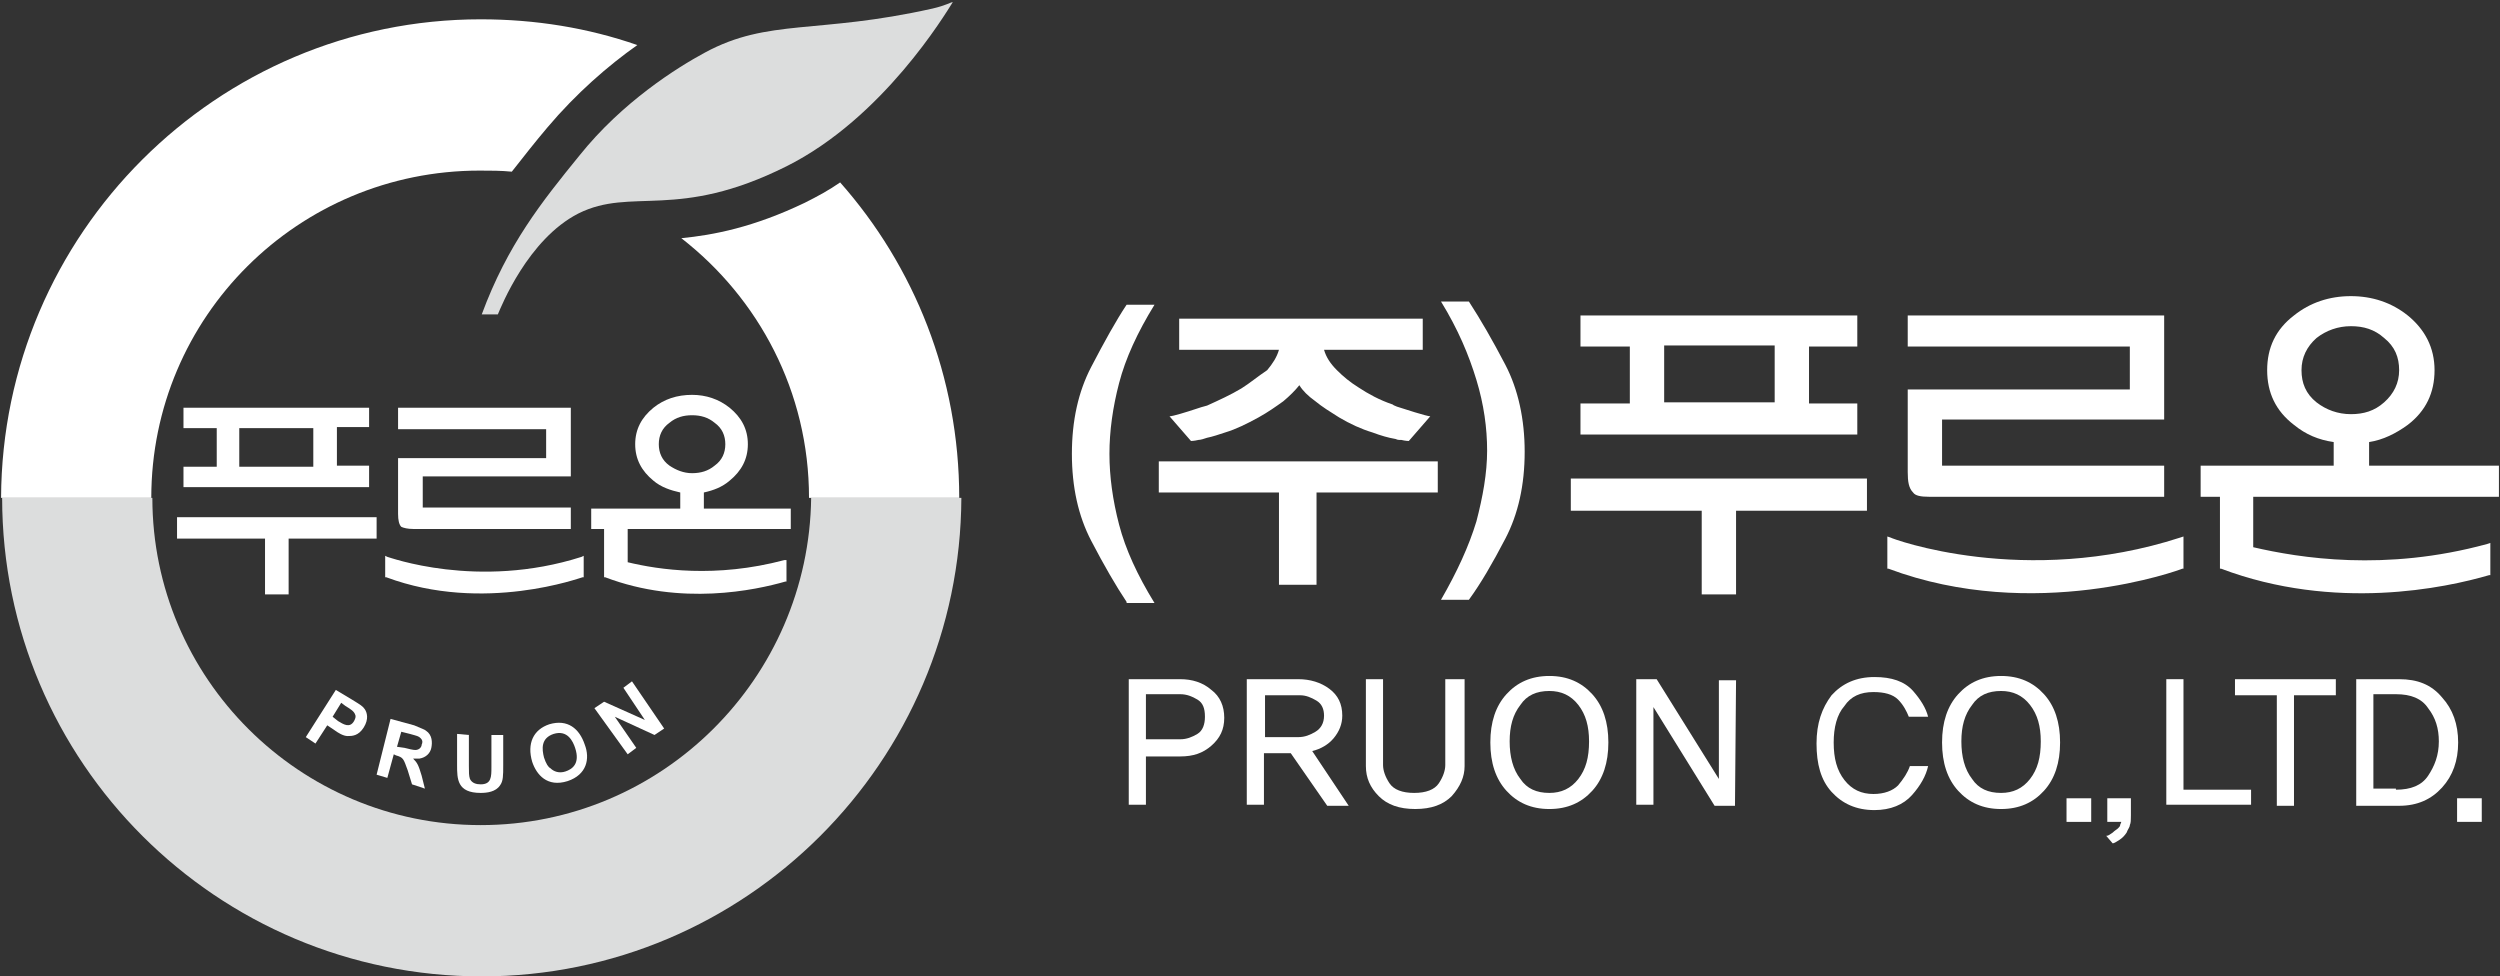
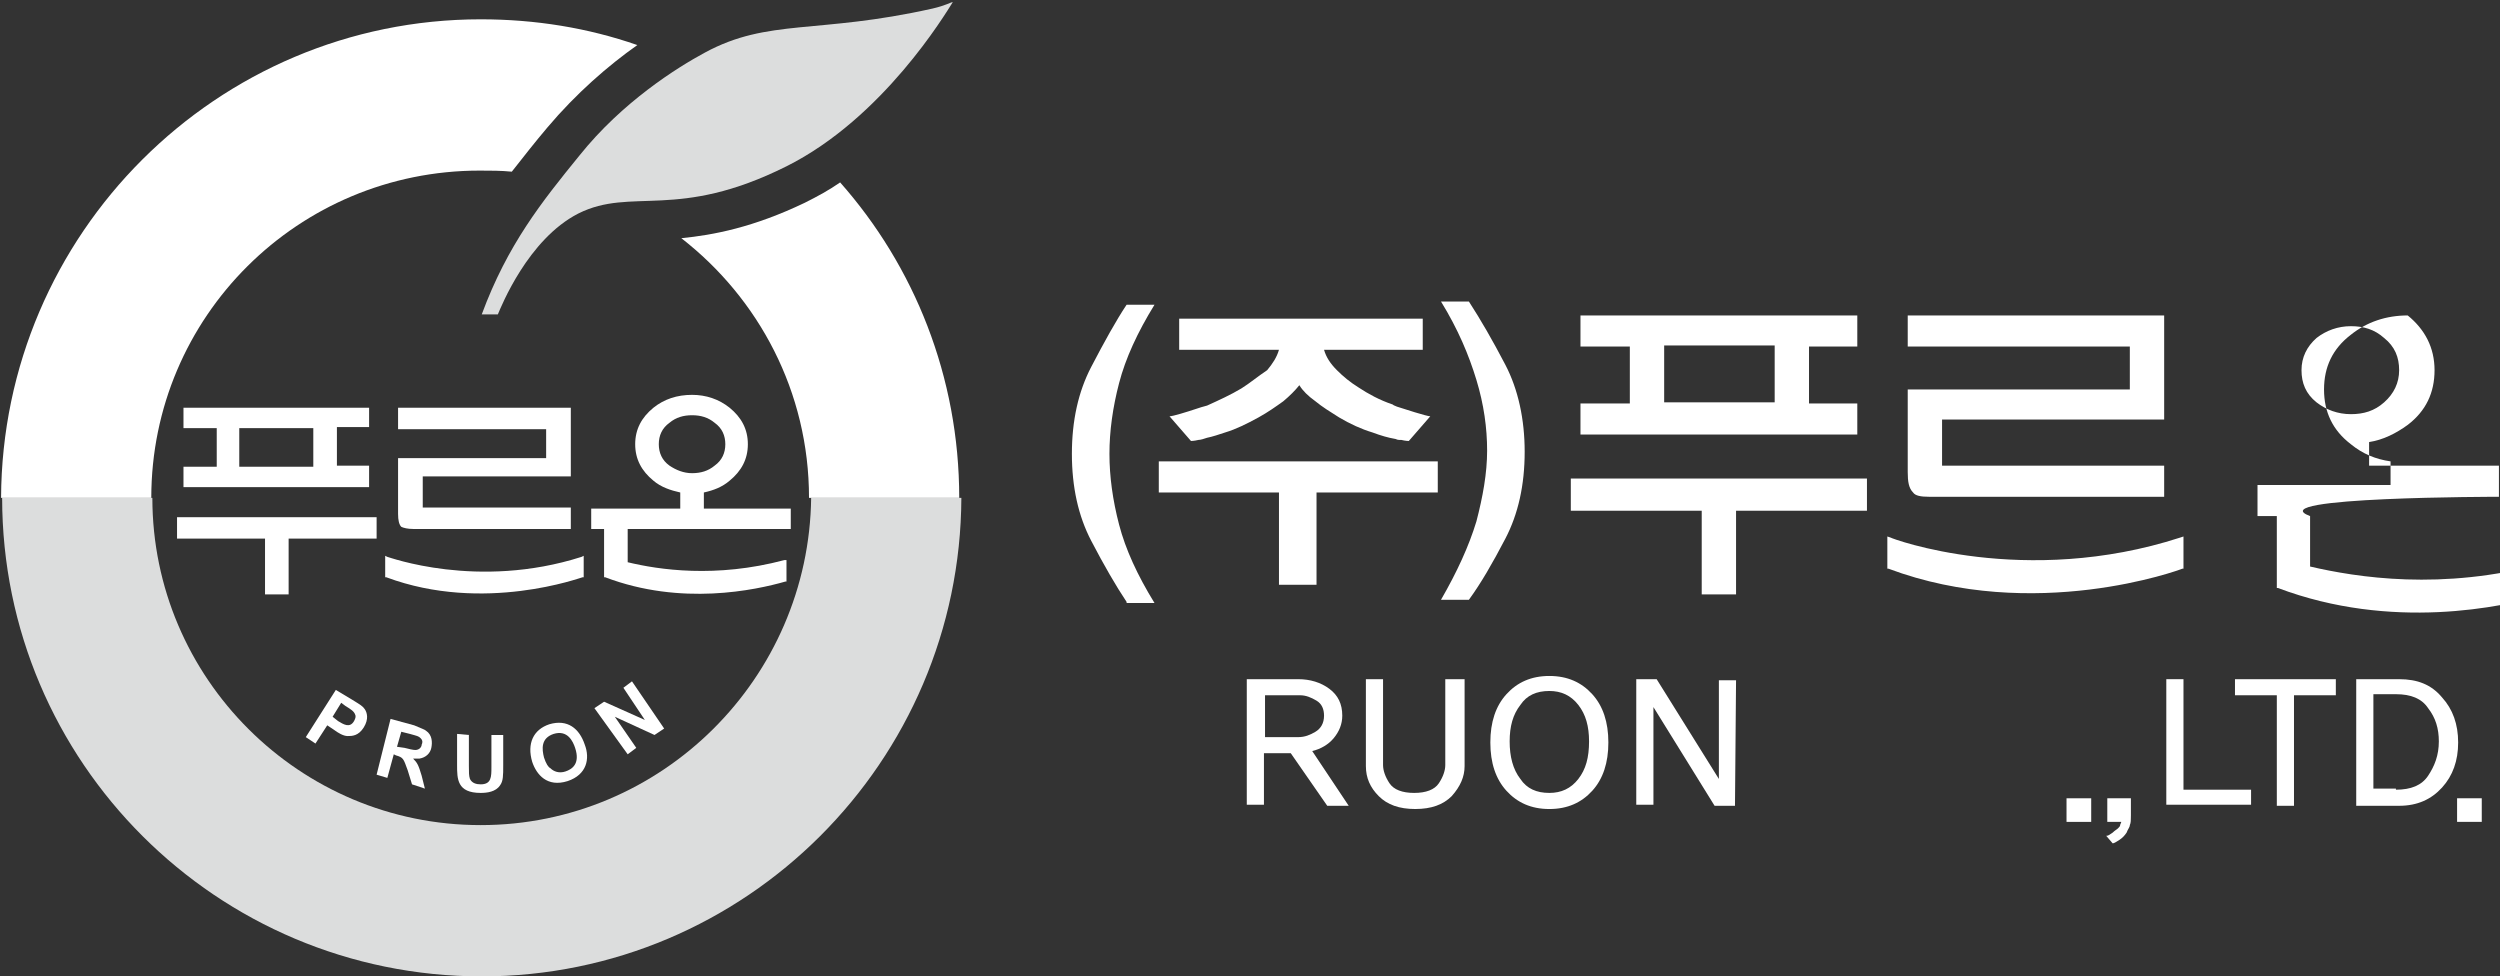
<svg xmlns="http://www.w3.org/2000/svg" version="1.1" id="레이어_1" x="0px" y="0px" viewBox="0 0 233 91" style="enable-background:new 0 0 233 91;" xml:space="preserve">
  <rect x="0" y="0" width="233" height="91" fill="#333333" stroke="none" />
  <style type="text/css">
	.st0{fill:#FFFFFF;}
	.st1{fill:#DCDDDD;}
</style>
  <g>
    <g>
      <g>
        <g>
          <path class="st0" d="M78.1,17.3C78.1,17.3,78.1,17.3,78.1,17.3C78.1,17.3,78.1,17.3,78.1,17.3C78.1,17.3,78.1,17.3,78.1,17.3z" />
        </g>
      </g>
      <g>
        <path class="st1" d="M44.8,76.9c-16.9,0-30.6-13.7-30.6-30.5h-14c0,24.6,20,44.6,44.7,44.6c24.6,0,44.6-20,44.7-44.6h-14     C75.4,63.2,61.7,76.9,44.8,76.9z" />
        <g>
          <path class="st0" d="M59.4,4.2c-4.6-1.6-9.5-2.4-14.6-2.4c-24.6,0-44.6,20-44.7,44.6h14c0-16.9,13.7-30.5,30.6-30.5      c1,0,2,0,3,0.1c1.1-1.4,2.2-2.8,3.3-4.1C53.7,8.7,56.7,6.1,59.4,4.2z" />
          <path class="st0" d="M63.5,22.2c7.2,5.6,11.9,14.3,11.9,24.2h14c0-11.3-4.2-21.6-11.1-29.4c-1,0.7-2.1,1.3-3.3,1.9      C70.2,21.2,66.5,21.9,63.5,22.2z" />
        </g>
      </g>
      <g>
        <path class="st0" d="M32.2,65.8c0.5,0.3,0.8,0.5,0.9,0.8c0.1,0.2,0,0.4-0.1,0.6c-0.4,0.7-1,0.3-1.5,0L31,66.8l0.8-1.3L32.2,65.8z      M28.5,68.7l0.9,0.6l1.1-1.7l0.6,0.4c0.4,0.3,0.9,0.6,1.3,0.6c0.4,0,1,0,1.5-0.8c0.5-0.8,0.3-1.4,0.1-1.7     c-0.2-0.3-0.4-0.4-1.2-0.9l-1.5-0.9L28.5,68.7z" />
        <path class="st0" d="M37.4,68.2l0.8,0.2c0.7,0.2,0.8,0.2,1,0.4c0.2,0.2,0.2,0.4,0.1,0.6c0,0.2-0.2,0.5-0.6,0.5     c-0.2,0-0.6-0.1-1-0.2L37,69.6L37.4,68.2z M35.1,72.2l1,0.3l0.6-2.2l0.2,0.1c0.7,0.2,0.7,0.3,1.1,1.4l0.4,1.3l1.2,0.4l-0.3-1.2     c-0.3-1-0.4-1.2-0.8-1.6l0,0c0.2,0,0.4,0,0.6,0c0.6-0.1,1-0.5,1.1-1c0.1-0.5,0.1-1.2-0.5-1.6c-0.1-0.1-0.4-0.2-1.1-0.5l-2.2-0.6     L35.1,72.2z" />
        <path class="st0" d="M43.7,68.5l0,2.9c0,0.6,0,0.9,0.1,1.2c0.2,0.4,0.6,0.5,1,0.5c1,0,1-0.7,1-1.6l0-3l1.1,0l0,2.8     c0,1,0,1.5-0.3,1.9c-0.4,0.6-1.2,0.7-1.8,0.7c-2.2,0-2.2-1.3-2.2-2.6l0-2.9L43.7,68.5z" />
        <path class="st0" d="M50.7,70.6c-0.2-0.8-0.3-1.8,0.9-2.2c1.3-0.4,1.8,0.7,2,1.3c0.5,1.5-0.3,2-0.9,2.2c-0.6,0.2-1.1,0-1.4-0.3     C51.1,71.5,50.9,71.2,50.7,70.6z M49.6,71c0.4,1.2,1.4,2.4,3.3,1.8c1.8-0.6,2.1-2.1,1.6-3.4c-0.5-1.5-1.6-2.4-3.3-1.9     C49.7,68,49.1,69.3,49.6,71z" />
        <path class="st0" d="M55.4,66l0.9-0.6l3.8,1.7l0,0l-2-3l0.8-0.6l3,4.4l-0.9,0.6l-3.7-1.7l0,0l2,2.9l-0.8,0.6L55.4,66z" />
      </g>
      <g>
        <path class="st1" d="M86.9,0.8C76.2,3.2,71.6,1.7,65.7,4.9c-2.6,1.4-7.7,4.6-11.7,9.6c-3.5,4.3-6.7,8.3-9.1,14.8h1.5     c0.3-0.7,2.8-7,7.5-9.4c5-2.5,9.2,0.7,19.4-4.4c9-4.5,14.8-14.2,15.5-15.3C88.6,0.2,88.2,0.5,86.9,0.8z" />
      </g>
      <g>
        <path class="st0" d="M16.5,48.2v2c0,0,7.9,0,8.2,0c0,0.3,0,5.2,0,5.2h2.2c0,0,0-5,0-5.2c0.3,0,8.2,0,8.2,0v-2h-0.1H16.5z" />
        <path class="st0" d="M34.4,43.4c0,0-2.8,0-3,0c0-0.2,0-3.3,0-3.6c0.2,0,3,0,3,0V38h-0.1H17.1v1.9c0,0,2.8,0,3.1,0     c0,0.2,0,3.3,0,3.6c-0.2,0-3.1,0-3.1,0v1.9h17.3V43.4z M29.2,39.9c0,0.2,0,3.3,0,3.6c-0.3,0-6.6,0-6.9,0c0-0.2,0-3.3,0-3.6     C22.6,39.9,29,39.9,29.2,39.9z" />
        <path class="st0" d="M38.5,49.3h14.7v-2c0,0-13.6,0-13.8,0c0-0.2,0-2.7,0-2.9c0.3,0,13.8,0,13.8,0V38H53H37.1v2     c0,0,13.6,0,13.8,0c0,0.2,0,2.4,0,2.7c-0.3,0-13.8,0-13.8,0v5.2c0,0.6,0.1,1,0.3,1.2C37.6,49.2,38,49.3,38.5,49.3z" />
        <path class="st0" d="M36.1,51.9l-0.2-0.1V52v1.8l0.1,0c9.1,3.4,18.2,0,18.3,0l0.1,0v-2l-0.2,0.1C44.5,55,36.2,51.9,36.1,51.9z" />
        <path class="st0" d="M73.7,49.3v-1.9c0,0-7.9,0-8.1,0c0-0.2,0-1.3,0-1.5c0.9-0.2,1.7-0.5,2.4-1.1c1.1-0.9,1.7-2,1.7-3.4     c0-1.4-0.6-2.5-1.7-3.4c-1-0.8-2.2-1.2-3.5-1.2c-1.4,0-2.6,0.4-3.6,1.2c-1.1,0.9-1.7,2-1.7,3.4c0,1.4,0.6,2.5,1.7,3.4     c0.7,0.6,1.6,0.9,2.5,1.1c0,0.2,0,1.3,0,1.5c-0.3,0-8.3,0-8.3,0v1.9c0,0,1,0,1.2,0c0,0.3,0,4.5,0,4.5l0.1,0     c7.1,2.7,14,1.2,16.8,0.4l0.1,0l0-2l-0.2,0c-6.4,1.7-11.7,0.9-14.6,0.2c0-0.2,0-2.9,0-3.1C58.7,49.3,73.7,49.3,73.7,49.3z      M61.4,41.4c0-0.8,0.3-1.5,1-2c0.6-0.5,1.3-0.7,2.1-0.7c0.8,0,1.5,0.2,2.1,0.7c0.7,0.5,1,1.2,1,2c0,0.8-0.3,1.5-1,2     c-0.6,0.5-1.3,0.7-2.1,0.7c-0.8,0-1.5-0.3-2.1-0.7C61.7,42.9,61.4,42.2,61.4,41.4z" />
      </g>
    </g>
    <g>
      <g>
        <g>
          <g>
            <g>
              <path class="st0" d="M146.4,44.6v3c0,0,11.8,0,12.2,0c0,0.4,0,7.8,0,7.8h3.2c0,0,0-7.4,0-7.8c0.4,0,12.2,0,12.2,0v-3h-0.2        H146.4z" />
              <path class="st0" d="M173.1,37.6c0,0-4.2,0-4.5,0c0-0.4,0-5,0-5.3c0.4,0,4.5,0,4.5,0v-2.9h-0.2h-25.6v2.9c0,0,4.2,0,4.6,0        c0,0.4,0,4.9,0,5.3c-0.4,0-4.6,0-4.6,0v2.9h25.8V37.6z M165.4,32.2c0,0.4,0,4.9,0,5.3c-0.4,0-9.9,0-10.3,0c0-0.4,0-5,0-5.3        C155.5,32.2,165,32.2,165.4,32.2z" />
              <path class="st0" d="M179.8,46.3h21.9v-2.9c0,0-20.3,0-20.7,0c0-0.4,0-4,0-4.3c0.4,0,20.7,0,20.7,0v-9.7h-0.2h-23.7v2.9        c0,0,20.3,0,20.7,0c0,0.3,0,3.6,0,4c-0.4,0-20.7,0-20.7,0V44c0,0.9,0.1,1.5,0.5,1.9C178.5,46.2,179,46.3,179.8,46.3z" />
              <path class="st0" d="M176.2,50.1l-0.3-0.1v0.3V53l0.1,0c13.6,5.1,27.2,0.1,27.4,0l0.1,0v-3l-0.3,0.1        C188.7,54.8,176.3,50.2,176.2,50.1z" />
-               <path class="st0" d="M232.9,46.3v-2.9c0,0-11.7,0-12.1,0c0-0.3,0-2,0-2.2c1.3-0.2,2.5-0.8,3.6-1.6c1.7-1.3,2.5-3,2.5-5.1        c0-2.1-0.9-3.8-2.5-5.1c-1.5-1.2-3.3-1.8-5.3-1.8c-2,0-3.8,0.6-5.3,1.8c-1.7,1.3-2.5,3-2.5,5.1c0,2.1,0.8,3.8,2.5,5.1        c1.1,0.9,2.3,1.4,3.7,1.6c0,0.2,0,1.9,0,2.2c-0.4,0-12.4,0-12.4,0v2.9c0,0,1.5,0,1.8,0c0,0.4,0,6.7,0,6.7l0.1,0        c10.6,4,20.9,1.8,25,0.6l0.1,0l0-3l-0.3,0.1c-9.5,2.6-17.5,1.3-21.8,0.3c0-0.3,0-4.3,0-4.7C210.5,46.3,232.9,46.3,232.9,46.3z         M214.5,34.5c0-1.2,0.5-2.2,1.4-3c0.9-0.7,2-1.1,3.2-1.1c1.2,0,2.2,0.3,3.1,1.1c1,0.8,1.4,1.8,1.4,3c0,1.2-0.5,2.2-1.4,3        c-0.9,0.8-1.9,1.1-3.1,1.1c-1.2,0-2.3-0.4-3.2-1.1C214.9,36.7,214.5,35.7,214.5,34.5z" />
+               <path class="st0" d="M232.9,46.3v-2.9c0,0-11.7,0-12.1,0c0-0.3,0-2,0-2.2c1.3-0.2,2.5-0.8,3.6-1.6c1.7-1.3,2.5-3,2.5-5.1        c0-2.1-0.9-3.8-2.5-5.1c-2,0-3.8,0.6-5.3,1.8c-1.7,1.3-2.5,3-2.5,5.1c0,2.1,0.8,3.8,2.5,5.1        c1.1,0.9,2.3,1.4,3.7,1.6c0,0.2,0,1.9,0,2.2c-0.4,0-12.4,0-12.4,0v2.9c0,0,1.5,0,1.8,0c0,0.4,0,6.7,0,6.7l0.1,0        c10.6,4,20.9,1.8,25,0.6l0.1,0l0-3l-0.3,0.1c-9.5,2.6-17.5,1.3-21.8,0.3c0-0.3,0-4.3,0-4.7C210.5,46.3,232.9,46.3,232.9,46.3z         M214.5,34.5c0-1.2,0.5-2.2,1.4-3c0.9-0.7,2-1.1,3.2-1.1c1.2,0,2.2,0.3,3.1,1.1c1,0.8,1.4,1.8,1.4,3c0,1.2-0.5,2.2-1.4,3        c-0.9,0.8-1.9,1.1-3.1,1.1c-1.2,0-2.3-0.4-3.2-1.1C214.9,36.7,214.5,35.7,214.5,34.5z" />
            </g>
            <g>
              <path class="st0" d="M105,56.1c-1-1.5-2.1-3.4-3.3-5.7c-1.2-2.3-1.8-5-1.8-8.1c0-3.1,0.6-5.8,1.8-8.1c1.2-2.3,2.3-4.3,3.3-5.8        h2.6c-1.6,2.6-2.7,5-3.3,7.3c-0.6,2.3-0.9,4.5-0.9,6.6c0,2.1,0.3,4.3,0.9,6.6c0.6,2.3,1.7,4.7,3.3,7.3H105z" />
              <path class="st0" d="M140.3,34c1.2,2.3,1.8,5.1,1.8,8.1c0,3.1-0.6,5.8-1.8,8.1c-1.2,2.3-2.3,4.2-3.4,5.7h-2.6        c1.5-2.6,2.6-5,3.3-7.3c0.6-2.3,1-4.5,1-6.6c0-2.1-0.3-4.3-1-6.6c-0.7-2.3-1.7-4.7-3.3-7.3h2.6C138,29.8,139.1,31.7,140.3,34z        " />
            </g>
          </g>
          <g>
            <polygon class="st0" points="108,43 108,45.9 119.2,45.9 119.2,54.5 122.7,54.5 122.7,45.9 134,45.9 134,43      " />
            <path class="st0" d="M115.7,36.2c-1,0.6-2.1,1.1-3.2,1.6c-0.4,0.1-0.7,0.2-1,0.3c-0.9,0.3-2.2,0.7-2.5,0.7l2,2.3       c0,0,0.3,0,0.7-0.1l0,0c0,0,0,0,0,0c0.2,0,0.5-0.1,0.8-0.2c0.5-0.1,1.1-0.3,1.7-0.5c1-0.3,2-0.8,3.1-1.4c0.9-0.5,1.6-1,2.3-1.5       c0.6-0.5,1.1-1,1.5-1.5c0.3,0.5,0.8,1,1.5,1.5c0.6,0.5,1.4,1,2.2,1.5c1,0.6,2.1,1.1,3.1,1.4c0.8,0.3,1.5,0.5,2.1,0.6       c0.1,0,0.2,0.1,0.4,0.1c0,0,0.1,0,0.2,0l0,0c0.4,0.1,0.7,0.1,0.7,0.1l2-2.3c-0.3,0-2.5-0.7-3.1-0.9c-0.2-0.1-0.3-0.1-0.4-0.2       c-1.2-0.4-2.3-1-3.2-1.6c-0.8-0.5-1.4-1-2-1.6c-0.6-0.6-1-1.2-1.2-1.9h9.2v-2.9h-22.7v2.9h9.3c-0.2,0.7-0.6,1.3-1.1,1.9       C117.2,35.1,116.5,35.7,115.7,36.2z" />
          </g>
        </g>
      </g>
      <g>
-         <path class="st0" d="M110,63.3c1.1,0,2.1,0.3,2.9,1c0.8,0.6,1.2,1.5,1.2,2.6c0,1.1-0.4,1.9-1.2,2.6c-0.8,0.7-1.7,1-2.9,1h-3.2V75     h-1.6V63.3L110,63.3z M110,68.9c0.6,0,1.1-0.2,1.6-0.5c0.5-0.3,0.7-0.9,0.7-1.6c0-0.8-0.2-1.3-0.7-1.6c-0.5-0.3-1-0.5-1.6-0.5     h-3.2v4.2H110z" />
        <path class="st0" d="M125.7,75.1h-2l-3.4-4.9h-2.5V75h-1.6V63.3l4.8,0c1.1,0,2.1,0.3,2.9,0.9c0.8,0.6,1.2,1.4,1.2,2.5     c0,0.8-0.3,1.5-0.8,2.1c-0.5,0.6-1.2,1-2,1.2L125.7,75.1z M121,68.7c0.6,0,1.1-0.2,1.6-0.5c0.5-0.3,0.8-0.8,0.8-1.5     c0-0.6-0.2-1.1-0.7-1.4c-0.5-0.3-1-0.5-1.5-0.5h-3.3v3.9H121z" />
        <path class="st0" d="M136.5,63.3v8.1c0,1-0.4,1.9-1.2,2.8c-0.8,0.8-1.9,1.2-3.4,1.2c-1.5,0-2.6-0.4-3.4-1.2     c-0.8-0.8-1.2-1.7-1.2-2.8l0-8.1h1.6v8c0,0.5,0.2,1.1,0.6,1.7c0.4,0.6,1.2,0.9,2.3,0.9c1.1,0,1.9-0.3,2.3-0.9     c0.4-0.6,0.6-1.2,0.6-1.7l0-8H136.5z" />
        <path class="st0" d="M144.4,63c1.7,0,3,0.6,4,1.7c1,1.1,1.5,2.6,1.5,4.5c0,1.9-0.5,3.4-1.5,4.5c-1,1.1-2.3,1.7-4,1.7     c-1.7,0-3-0.6-4-1.7c-1-1.1-1.5-2.6-1.5-4.5c0-1.9,0.5-3.4,1.5-4.5C141.4,63.6,142.7,63,144.4,63z M144.4,73.9     c1.1,0,2-0.4,2.7-1.3c0.7-0.9,1-2,1-3.5c0-1.4-0.3-2.5-1-3.4c-0.7-0.9-1.6-1.3-2.7-1.3c-1.2,0-2.1,0.4-2.7,1.3     c-0.7,0.9-1,2-1,3.4c0,1.4,0.3,2.6,1,3.5C142.3,73.5,143.2,73.9,144.4,73.9z" />
        <path class="st0" d="M161.7,75.1l-1.9,0l-5.7-9.2V75h-1.6V63.3l1.9,0l5.8,9.3v-9.2h1.6L161.7,75.1z" />
-         <path class="st0" d="M179.7,66.8l-1.8,0c-0.2-0.5-0.5-1.1-1-1.6c-0.5-0.5-1.3-0.7-2.3-0.7c-1.2,0-2.1,0.4-2.7,1.3     c-0.7,0.8-1,2-1,3.4c0,1.5,0.3,2.6,1,3.5c0.7,0.9,1.6,1.3,2.7,1.3c1,0,1.8-0.3,2.3-0.8c0.5-0.6,0.9-1.2,1.1-1.8l1.7,0     c-0.2,0.9-0.7,1.8-1.5,2.7c-0.8,0.9-2,1.4-3.5,1.4c-1.7,0-3-0.6-4-1.7c-1-1.1-1.4-2.6-1.4-4.5c0-1.9,0.5-3.3,1.4-4.5     c1-1.1,2.3-1.7,4-1.7c1.6,0,2.8,0.4,3.6,1.3C179,65.2,179.5,66,179.7,66.8z" />
-         <path class="st0" d="M186.5,63c1.7,0,3,0.6,4,1.7c1,1.1,1.5,2.6,1.5,4.5c0,1.9-0.5,3.4-1.5,4.5c-1,1.1-2.3,1.7-4,1.7     c-1.7,0-3-0.6-4-1.7c-1-1.1-1.5-2.6-1.5-4.5c0-1.9,0.5-3.4,1.5-4.5C183.5,63.6,184.8,63,186.5,63z M186.5,73.9     c1.1,0,2-0.4,2.7-1.3c0.7-0.9,1-2,1-3.5c0-1.4-0.3-2.5-1-3.4c-0.7-0.9-1.6-1.3-2.7-1.3c-1.2,0-2.1,0.4-2.7,1.3     c-0.7,0.9-1,2-1,3.4c0,1.4,0.3,2.6,1,3.5C184.4,73.5,185.3,73.9,186.5,73.9z" />
        <path class="st0" d="M192.6,74.4h2.3v2.2h-2.3V74.4z" />
        <path class="st0" d="M196.3,74.4h2.3V76c0,0.4,0,0.7-0.1,0.9c0,0.2-0.2,0.4-0.3,0.7c-0.2,0.3-0.4,0.5-0.7,0.7     c-0.3,0.2-0.5,0.3-0.6,0.3l-0.6-0.7c0.2,0,0.3-0.1,0.6-0.3c0.2-0.2,0.4-0.3,0.5-0.4c0.1-0.1,0.2-0.2,0.2-0.3     c0-0.1,0.1-0.2,0.1-0.3h-1.3V74.4z" />
        <path class="st0" d="M209.8,75h-7.9V63.3h1.6v10.3l6.3,0L209.8,75z" />
        <path class="st0" d="M217.7,64.8h-3.9v10.3h-1.6l0-10.3h-3.9v-1.5h9.4L217.7,64.8z" />
        <path class="st0" d="M223.6,63.3c1.7,0,3,0.5,4,1.7c1,1.1,1.5,2.5,1.5,4.2c0,1.7-0.5,3.1-1.5,4.2c-1,1.1-2.3,1.7-4,1.7h-4V63.3     L223.6,63.3z M223.3,73.6c1.4,0,2.4-0.4,3-1.3c0.6-0.9,1-1.9,1-3.2c0-1.2-0.3-2.2-1-3.1c-0.6-0.9-1.6-1.3-3-1.3h-2.1v8.8H223.3z" />
        <path class="st0" d="M229,74.4h2.3v2.2H229V74.4z" />
      </g>
    </g>
  </g>
</svg>